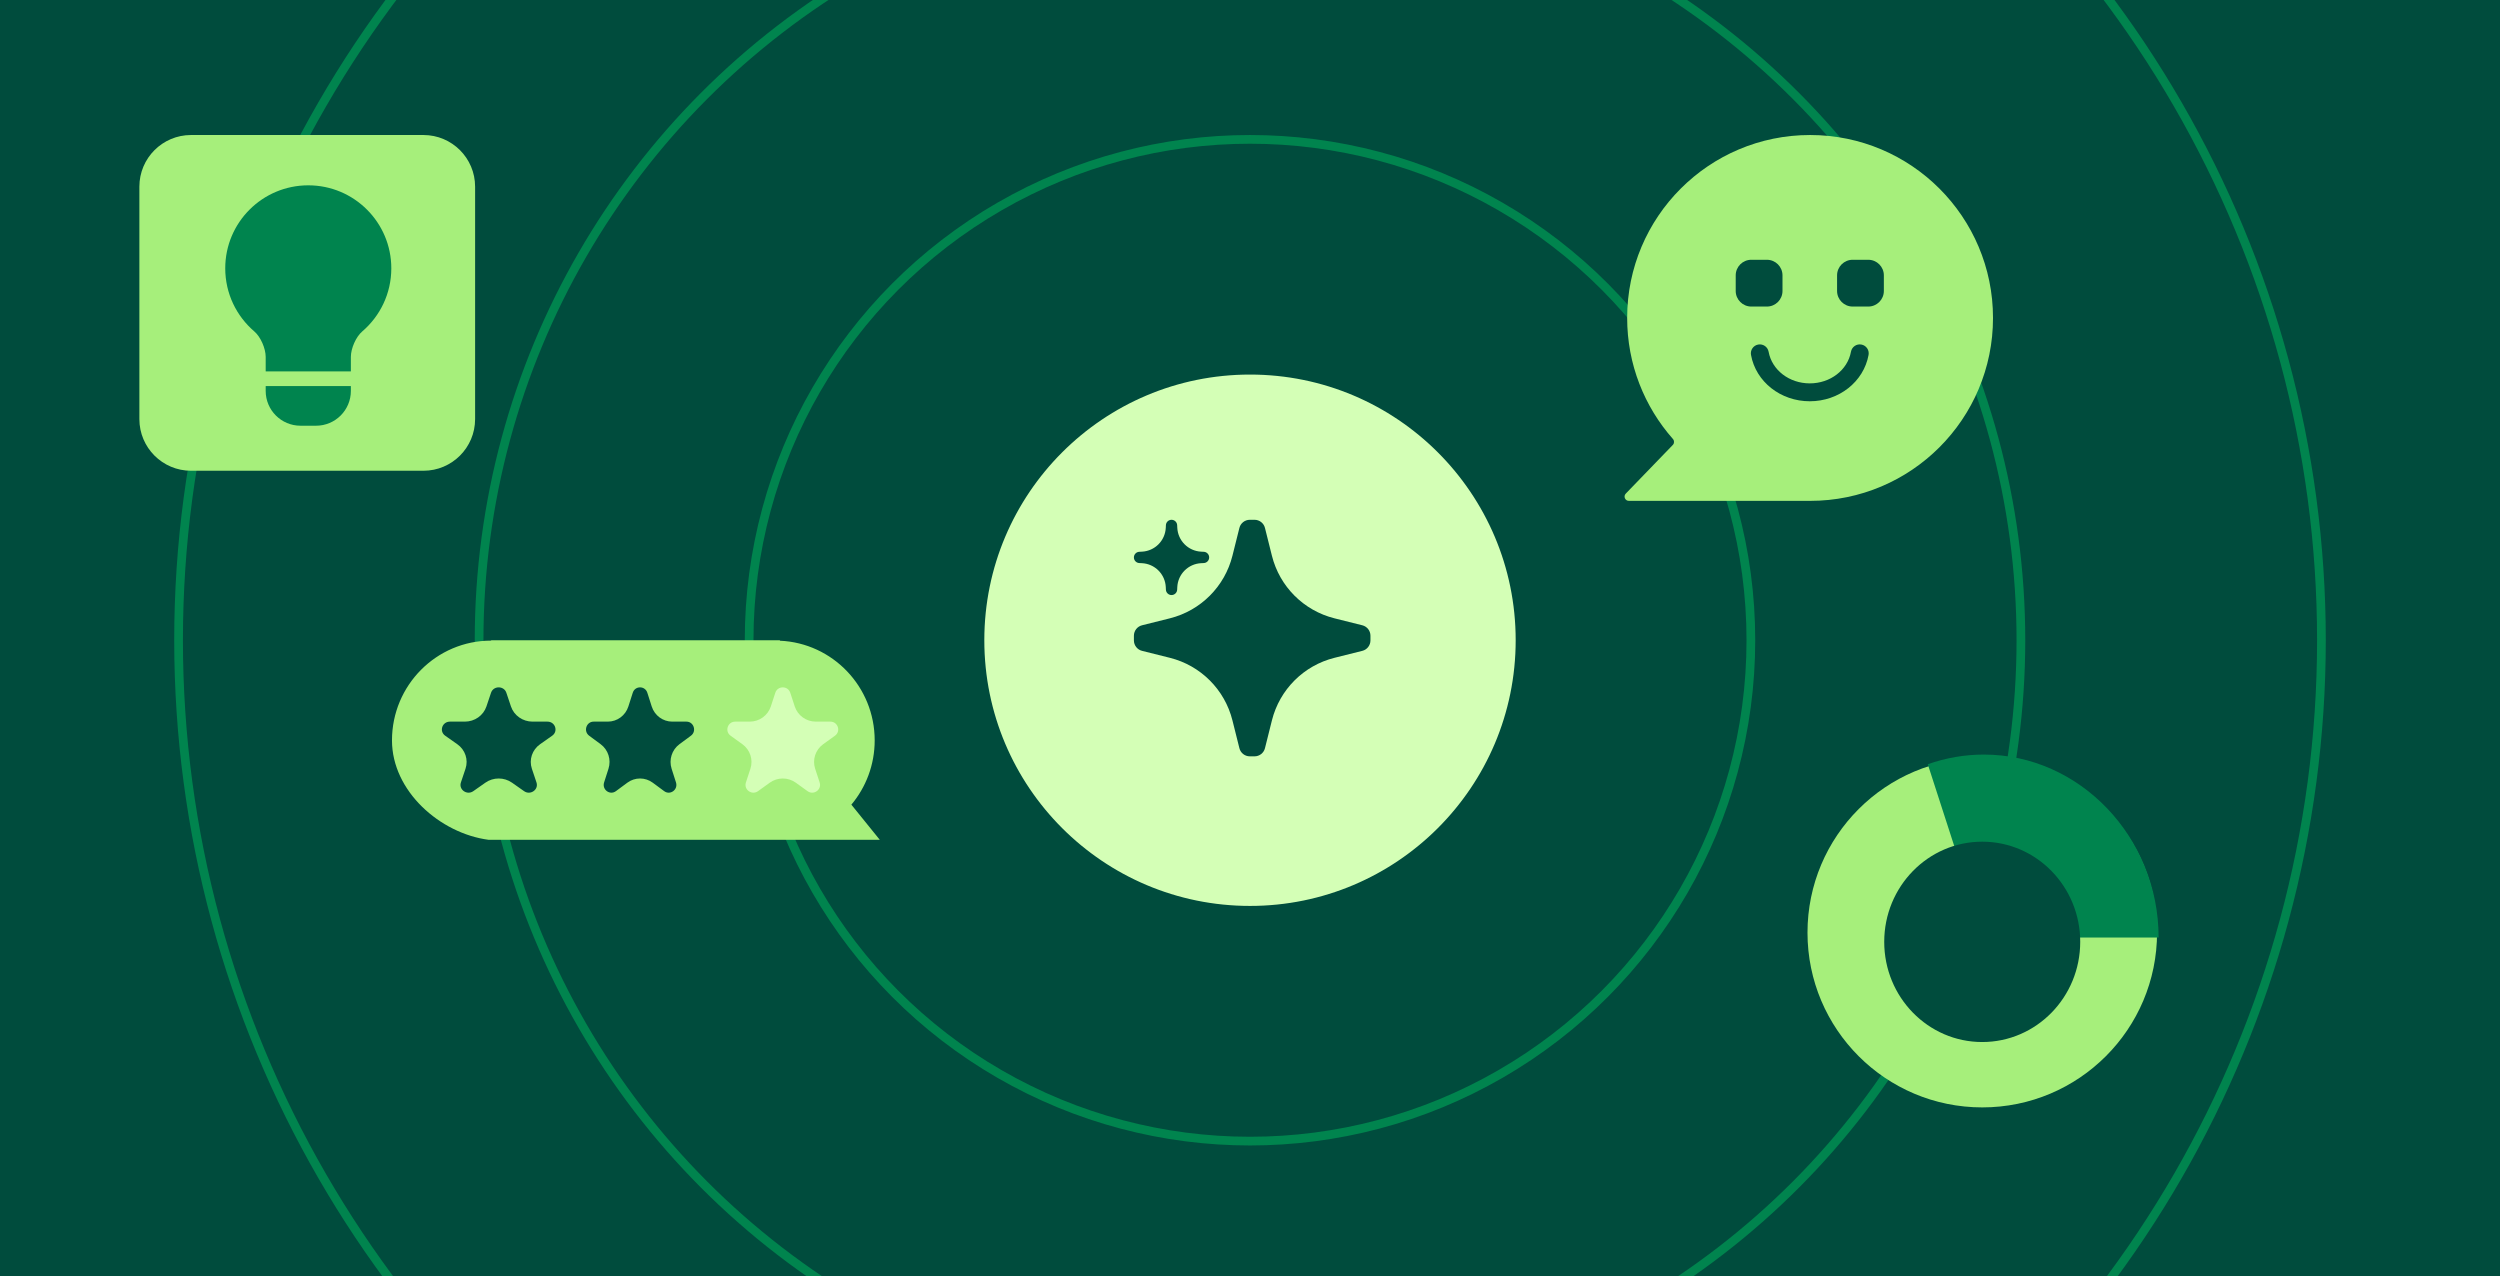
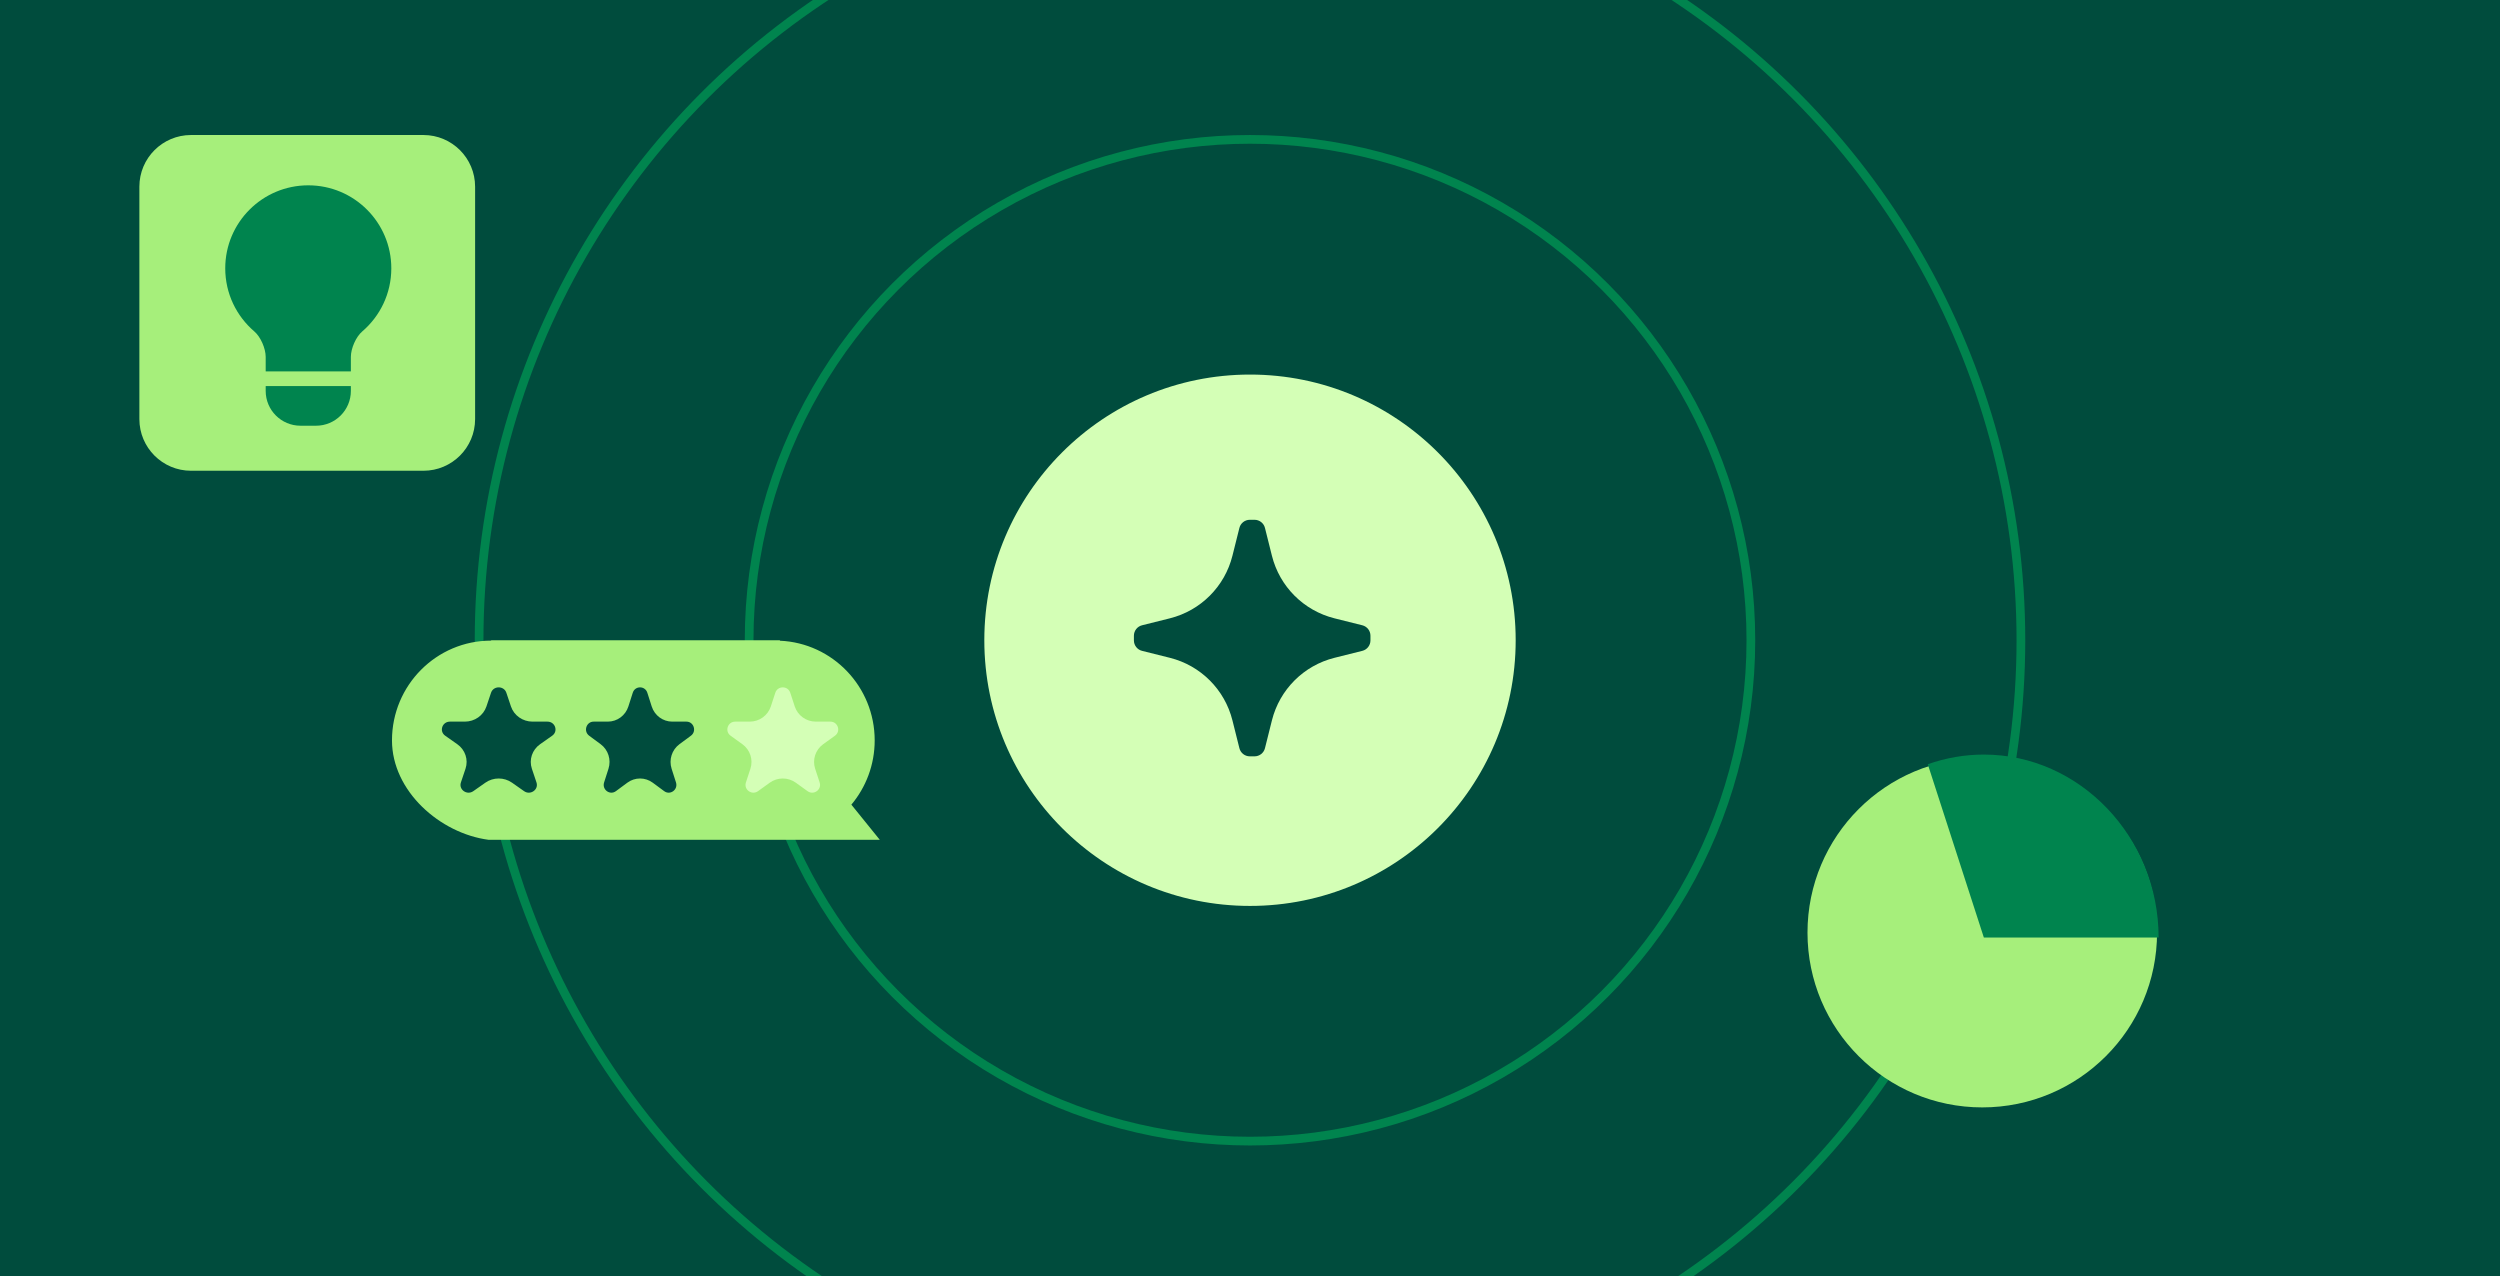
<svg xmlns="http://www.w3.org/2000/svg" width="574" height="293" viewBox="0 0 574 293" fill="none">
  <rect x="0" y="0" width="574" height="293" fill="#333333" stroke="none" />
  <g clip-path="url(#clip0_268_120413)">
    <rect width="574" height="293" fill="#004C3D" />
    <circle cx="287" cy="147" r="177" stroke="#00844E" stroke-width="2" />
-     <circle cx="287" cy="147" r="246" stroke="#00844E" stroke-width="2" />
    <circle cx="287" cy="147" r="115" stroke="#00844E" stroke-width="2" />
    <path d="M455.13 254.259C477.293 254.259 495.259 236.293 495.259 214.13C495.259 191.967 477.293 174 455.13 174C432.967 174 415 191.967 415 214.13C415 236.293 432.967 254.259 455.13 254.259Z" fill="#A6EF7B" />
    <path d="M455.489 215.25L442.618 175.469C446.764 174 451.112 173.25 455.489 173.25C477.503 173.25 495.618 192.209 495.618 215.25H455.489Z" fill="#00844E" />
-     <path d="M455.118 239.25C467.544 239.25 477.618 228.953 477.618 216.25C477.618 203.547 467.544 193.25 455.118 193.25C442.691 193.25 432.618 203.547 432.618 216.25C432.618 228.953 442.691 239.25 455.118 239.25Z" fill="#004C3D" />
    <circle cx="287" cy="147" r="61" fill="#D4FFB6" />
    <path fill-rule="evenodd" clip-rule="evenodd" d="M290.436 121.214C290.161 120.115 289.174 119.344 288.041 119.344H286.959C285.826 119.344 284.839 120.115 284.564 121.214L282.968 127.598C281.199 134.674 275.674 140.199 268.598 141.968L262.214 143.564C261.115 143.839 260.344 144.826 260.344 145.959L260.344 147.041C260.344 148.174 261.115 149.161 262.214 149.436L268.598 151.032C275.674 152.801 281.199 158.326 282.968 165.402L284.564 171.786C284.839 172.885 285.826 173.656 286.959 173.656H288.041C289.174 173.656 290.161 172.885 290.436 171.786L292.032 165.402C293.801 158.326 299.326 152.801 306.402 151.032L312.786 149.436C313.885 149.161 314.656 148.174 314.656 147.041V145.959C314.656 144.826 313.885 143.839 312.786 143.564L306.402 141.968C299.326 140.199 293.801 134.674 292.032 127.598L290.436 121.214Z" fill="#004C3D" />
-     <path fill-rule="evenodd" clip-rule="evenodd" d="M270.277 120.577C270.245 119.886 269.675 119.344 268.984 119.344C268.293 119.344 267.724 119.886 267.691 120.577L267.663 121.175C267.521 124.145 265.145 126.521 262.175 126.663L261.577 126.691C260.886 126.724 260.344 127.293 260.344 127.984C260.344 128.675 260.886 129.245 261.577 129.277L262.175 129.306C265.145 129.447 267.521 131.823 267.663 134.794L267.691 135.392C267.724 136.082 268.293 136.625 268.984 136.625C269.675 136.625 270.245 136.082 270.277 135.392L270.306 134.794C270.447 131.823 272.823 129.447 275.794 129.306L276.392 129.277C277.082 129.245 277.625 128.675 277.625 127.984C277.625 127.293 277.082 126.724 276.392 126.691L275.794 126.663C272.823 126.521 270.447 124.145 270.306 121.175L270.277 120.577Z" fill="#004C3D" />
    <path d="M97.225 31H43.859C37.309 31 32 36.309 32 42.859V96.225C32 102.774 37.309 108.084 43.859 108.084H97.225C103.774 108.084 109.084 102.774 109.084 96.225V42.859C109.084 36.309 103.774 31 97.225 31Z" fill="#A6EF7B" />
    <path d="M61.002 88.635V89.753C61.002 94.167 64.58 97.745 68.994 97.745H72.567C76.981 97.745 80.558 94.167 80.558 89.754V88.635H61.002Z" fill="#00844E" />
    <path d="M70.781 42.55C60.252 42.55 51.716 51.08 51.716 61.608C51.716 67.402 54.301 72.591 58.38 76.087C59.849 77.346 61.002 80.014 61.002 81.949V85.269H80.559V81.949C80.559 80.014 81.713 77.346 83.182 76.087C87.26 72.591 89.845 67.402 89.845 61.608C89.845 51.08 81.309 42.55 70.781 42.55Z" fill="#00844E" />
    <path d="M202 192.818L195.474 184.75C198.814 180.764 200.828 175.616 200.828 169.993C200.828 157.68 191.173 147.637 179.064 147.108V147H112.768L112.768 147.084C100.194 147.084 90 157.341 90 169.993C90 181.626 101.013 191.345 112.174 192.818H202Z" fill="#A6EF7B" />
    <path d="M116.259 159.055L117.317 162.204C118.014 164.279 120.013 165.685 122.269 165.685H125.692C127.484 165.685 128.229 167.903 126.779 168.922L124.01 170.868C122.185 172.151 121.422 174.425 122.119 176.5L123.176 179.649C123.73 181.298 121.78 182.669 120.33 181.65L117.56 179.704C115.736 178.421 113.265 178.421 111.44 179.704L108.67 181.65C107.221 182.669 105.27 181.298 105.824 179.649L106.881 176.5C107.578 174.425 106.815 172.151 104.99 170.868L102.221 168.922C100.771 167.903 101.516 165.685 103.308 165.685H106.731C108.987 165.685 110.986 164.279 111.683 162.204L112.741 159.055C113.294 157.406 115.706 157.406 116.259 159.055Z" fill="#004C3D" />
    <path d="M148.628 159.055L149.634 162.204C150.297 164.279 152.199 165.685 154.345 165.685H157.601C159.305 165.685 160.014 167.903 158.635 168.922L156.001 170.868C154.265 172.151 153.538 174.425 154.201 176.5L155.208 179.649C155.734 181.298 153.879 182.669 152.5 181.65L149.866 179.704C148.13 178.421 145.779 178.421 144.043 179.704L141.409 181.65C140.03 182.669 138.175 181.298 138.701 179.649L139.708 176.5C140.371 174.425 139.644 172.151 137.908 170.868L135.274 168.922C133.895 167.903 134.604 165.685 136.308 165.685H139.564C141.71 165.685 143.612 164.279 144.275 162.204L145.281 159.055C145.808 157.406 148.101 157.406 148.628 159.055Z" fill="#004C3D" />
    <path d="M181.444 159.055L182.476 162.204C183.156 164.279 185.106 165.685 187.307 165.685H190.646C192.395 165.685 193.122 167.903 191.707 168.922L189.005 170.868C187.225 172.151 186.48 174.425 187.16 176.5L188.192 179.649C188.732 181.298 186.829 182.669 185.415 181.65L182.713 179.704C180.933 178.421 178.522 178.421 176.741 179.704L174.04 181.65C172.625 182.669 170.722 181.298 171.262 179.649L172.294 176.5C172.975 174.425 172.23 172.151 170.449 170.868L167.747 168.922C166.333 167.903 167.06 165.685 168.808 165.685H172.148C174.348 165.685 176.299 164.279 176.979 162.204L178.011 159.055C178.551 157.406 180.903 157.406 181.444 159.055Z" fill="#D4FFB6" />
-     <path d="M457.595 73C457.595 96.196 438.793 115 415.596 115H373.989C373.118 115 372.674 113.955 373.279 113.33L384.083 102.152C384.446 101.777 384.451 101.184 384.105 100.792C377.565 93.387 373.597 83.657 373.597 73C373.597 49.804 392.399 31 415.596 31C438.793 31 457.595 49.804 457.595 73Z" fill="#A6EF7B" />
    <path d="M425.372 59.644H428.953C430.93 59.644 432.533 61.247 432.533 63.224V66.805C432.533 68.782 430.93 70.385 428.953 70.385H425.372C423.395 70.385 421.792 68.782 421.792 66.805V63.224C421.792 61.247 423.395 59.644 425.372 59.644Z" fill="#004C3D" />
    <path d="M402.099 59.644H405.68C407.657 59.644 409.26 61.247 409.26 63.224V66.805C409.26 68.782 407.657 70.385 405.68 70.385H402.099C400.122 70.385 398.519 68.782 398.519 66.805V63.224C398.519 61.247 400.122 59.644 402.099 59.644Z" fill="#004C3D" />
-     <path d="M415.525 92.131C422.223 92.131 427.9 87.658 429.023 81.494C429.226 80.379 428.487 79.309 427.371 79.106C426.256 78.901 425.186 79.642 424.982 80.758C424.215 84.968 420.238 88.024 415.525 88.024C410.812 88.024 406.836 84.969 406.071 80.759C405.868 79.643 404.801 78.902 403.684 79.106C402.568 79.308 401.828 80.377 402.031 81.493C403.15 87.657 408.826 92.131 415.525 92.131Z" fill="#004C3D" />
  </g>
  <defs>
    <clipPath id="clip0_268_120413">
      <rect width="574" height="293" fill="white" />
    </clipPath>
  </defs>
</svg>